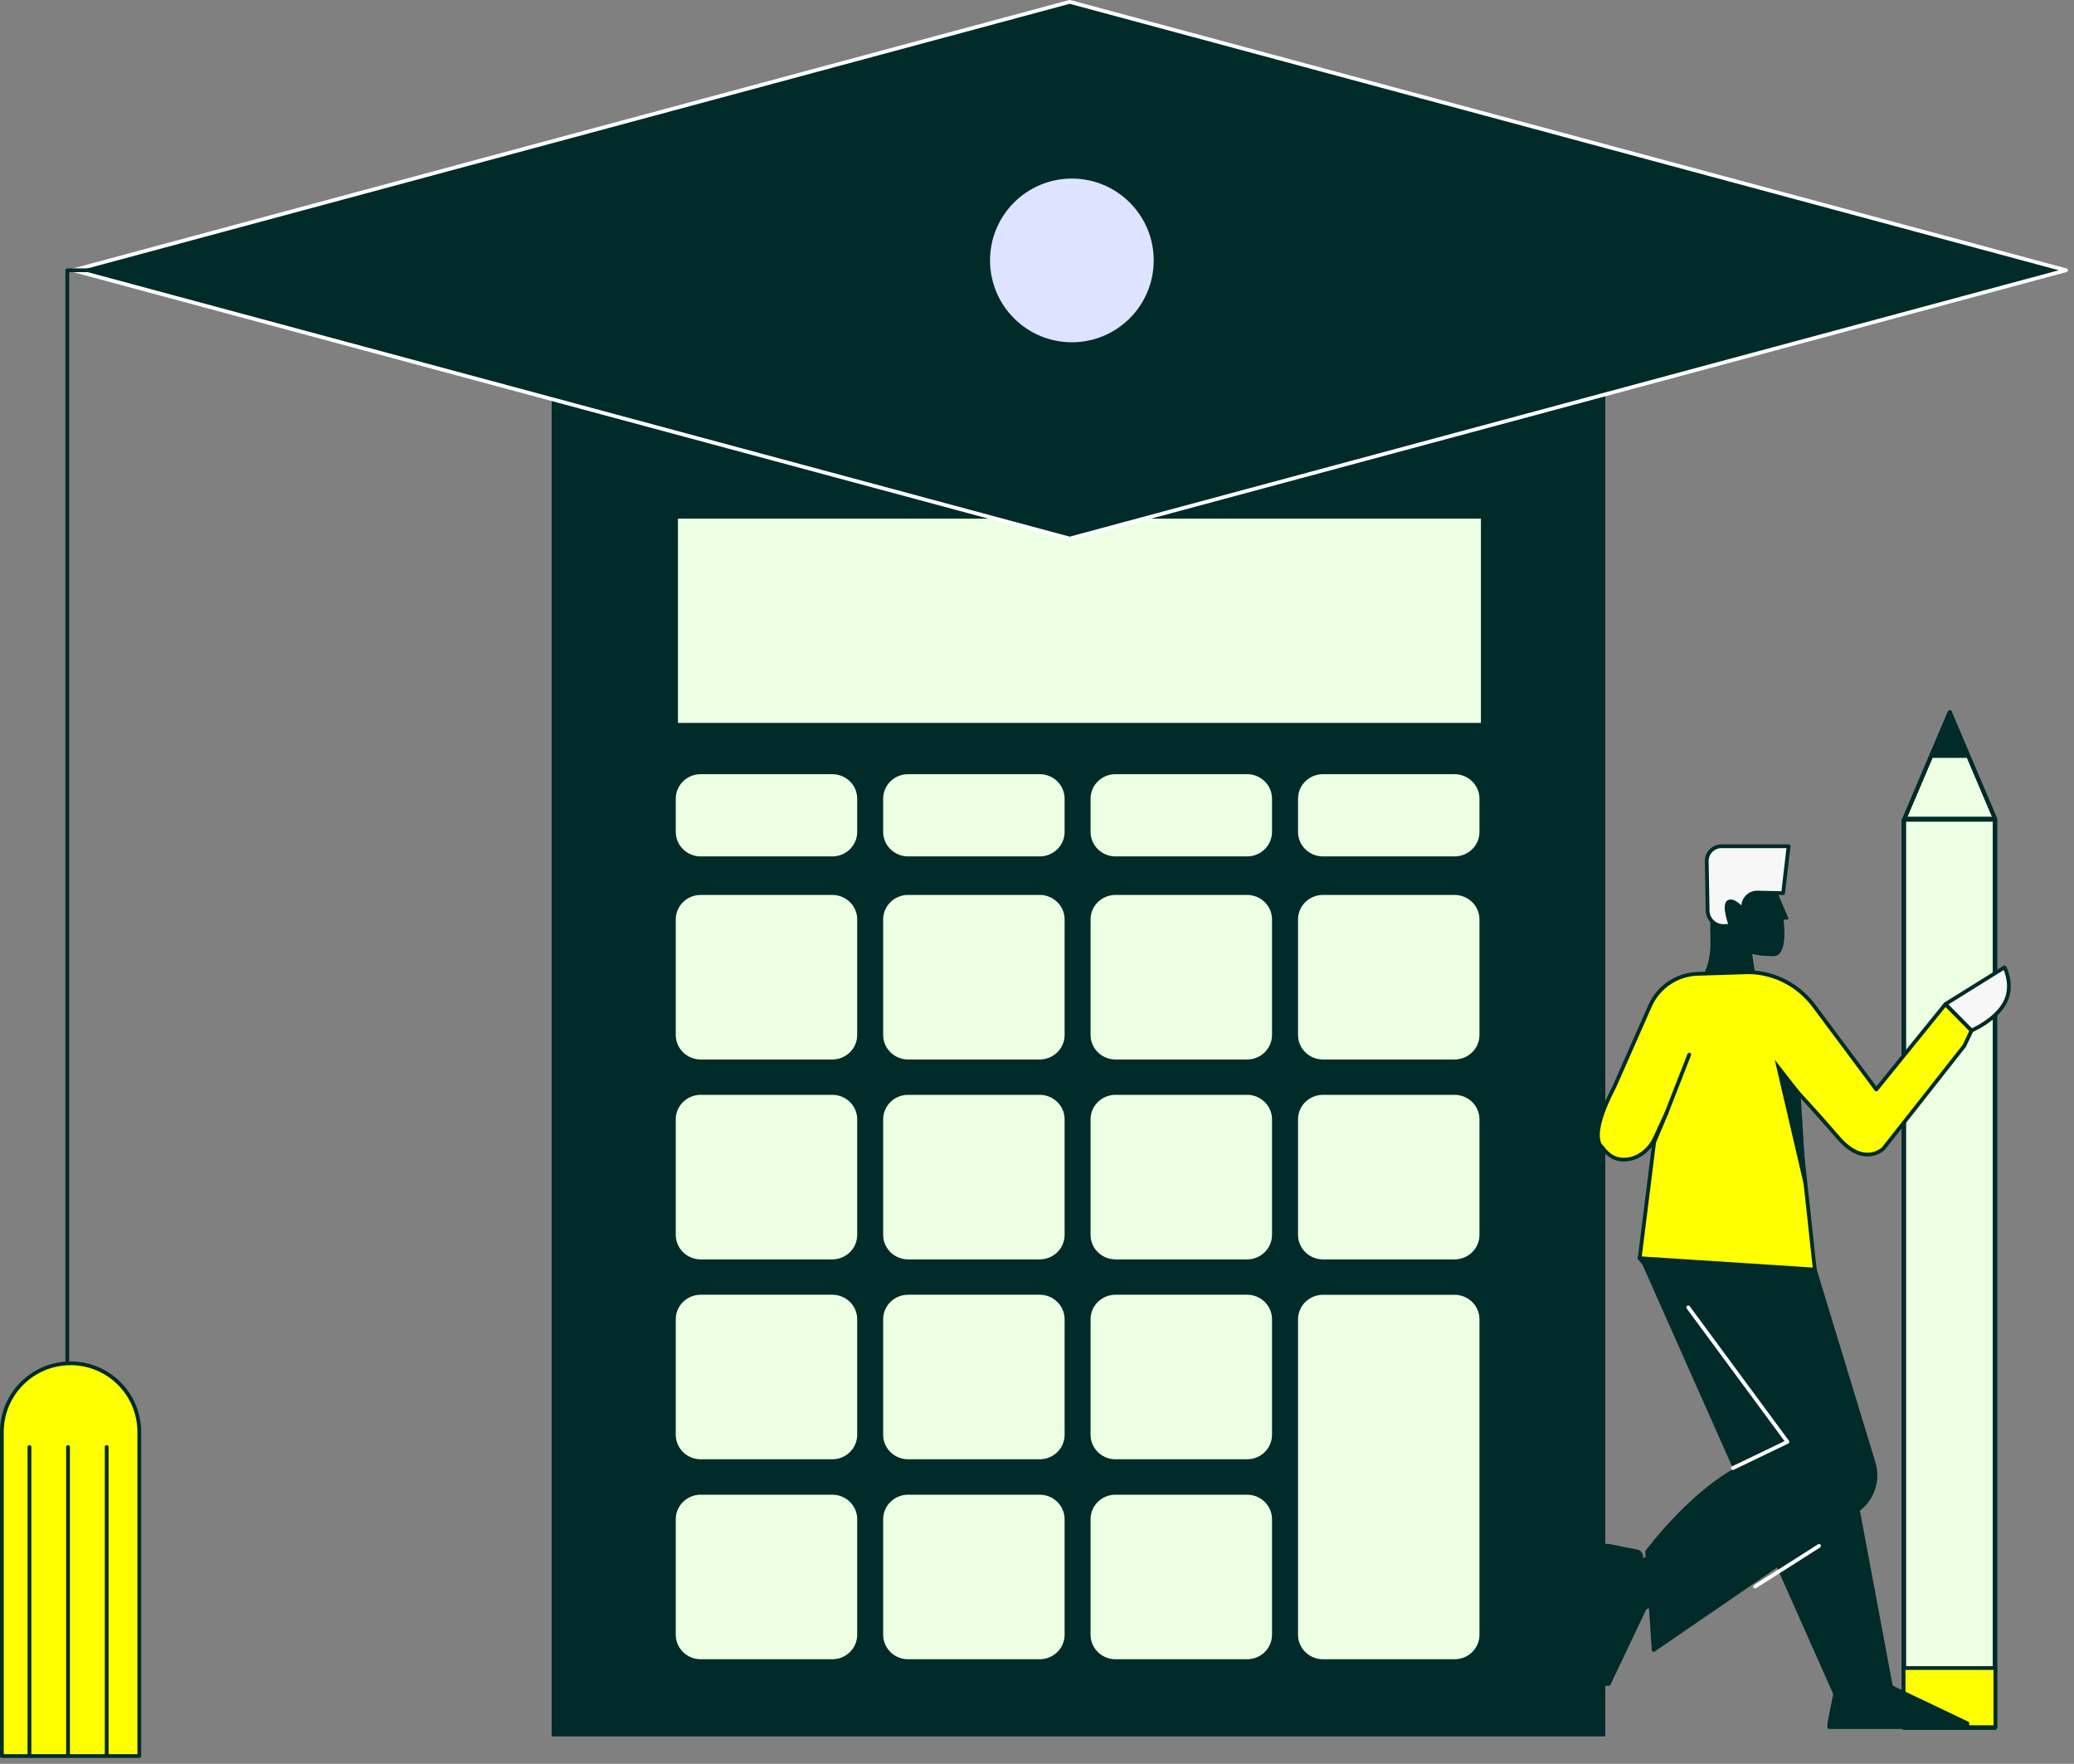
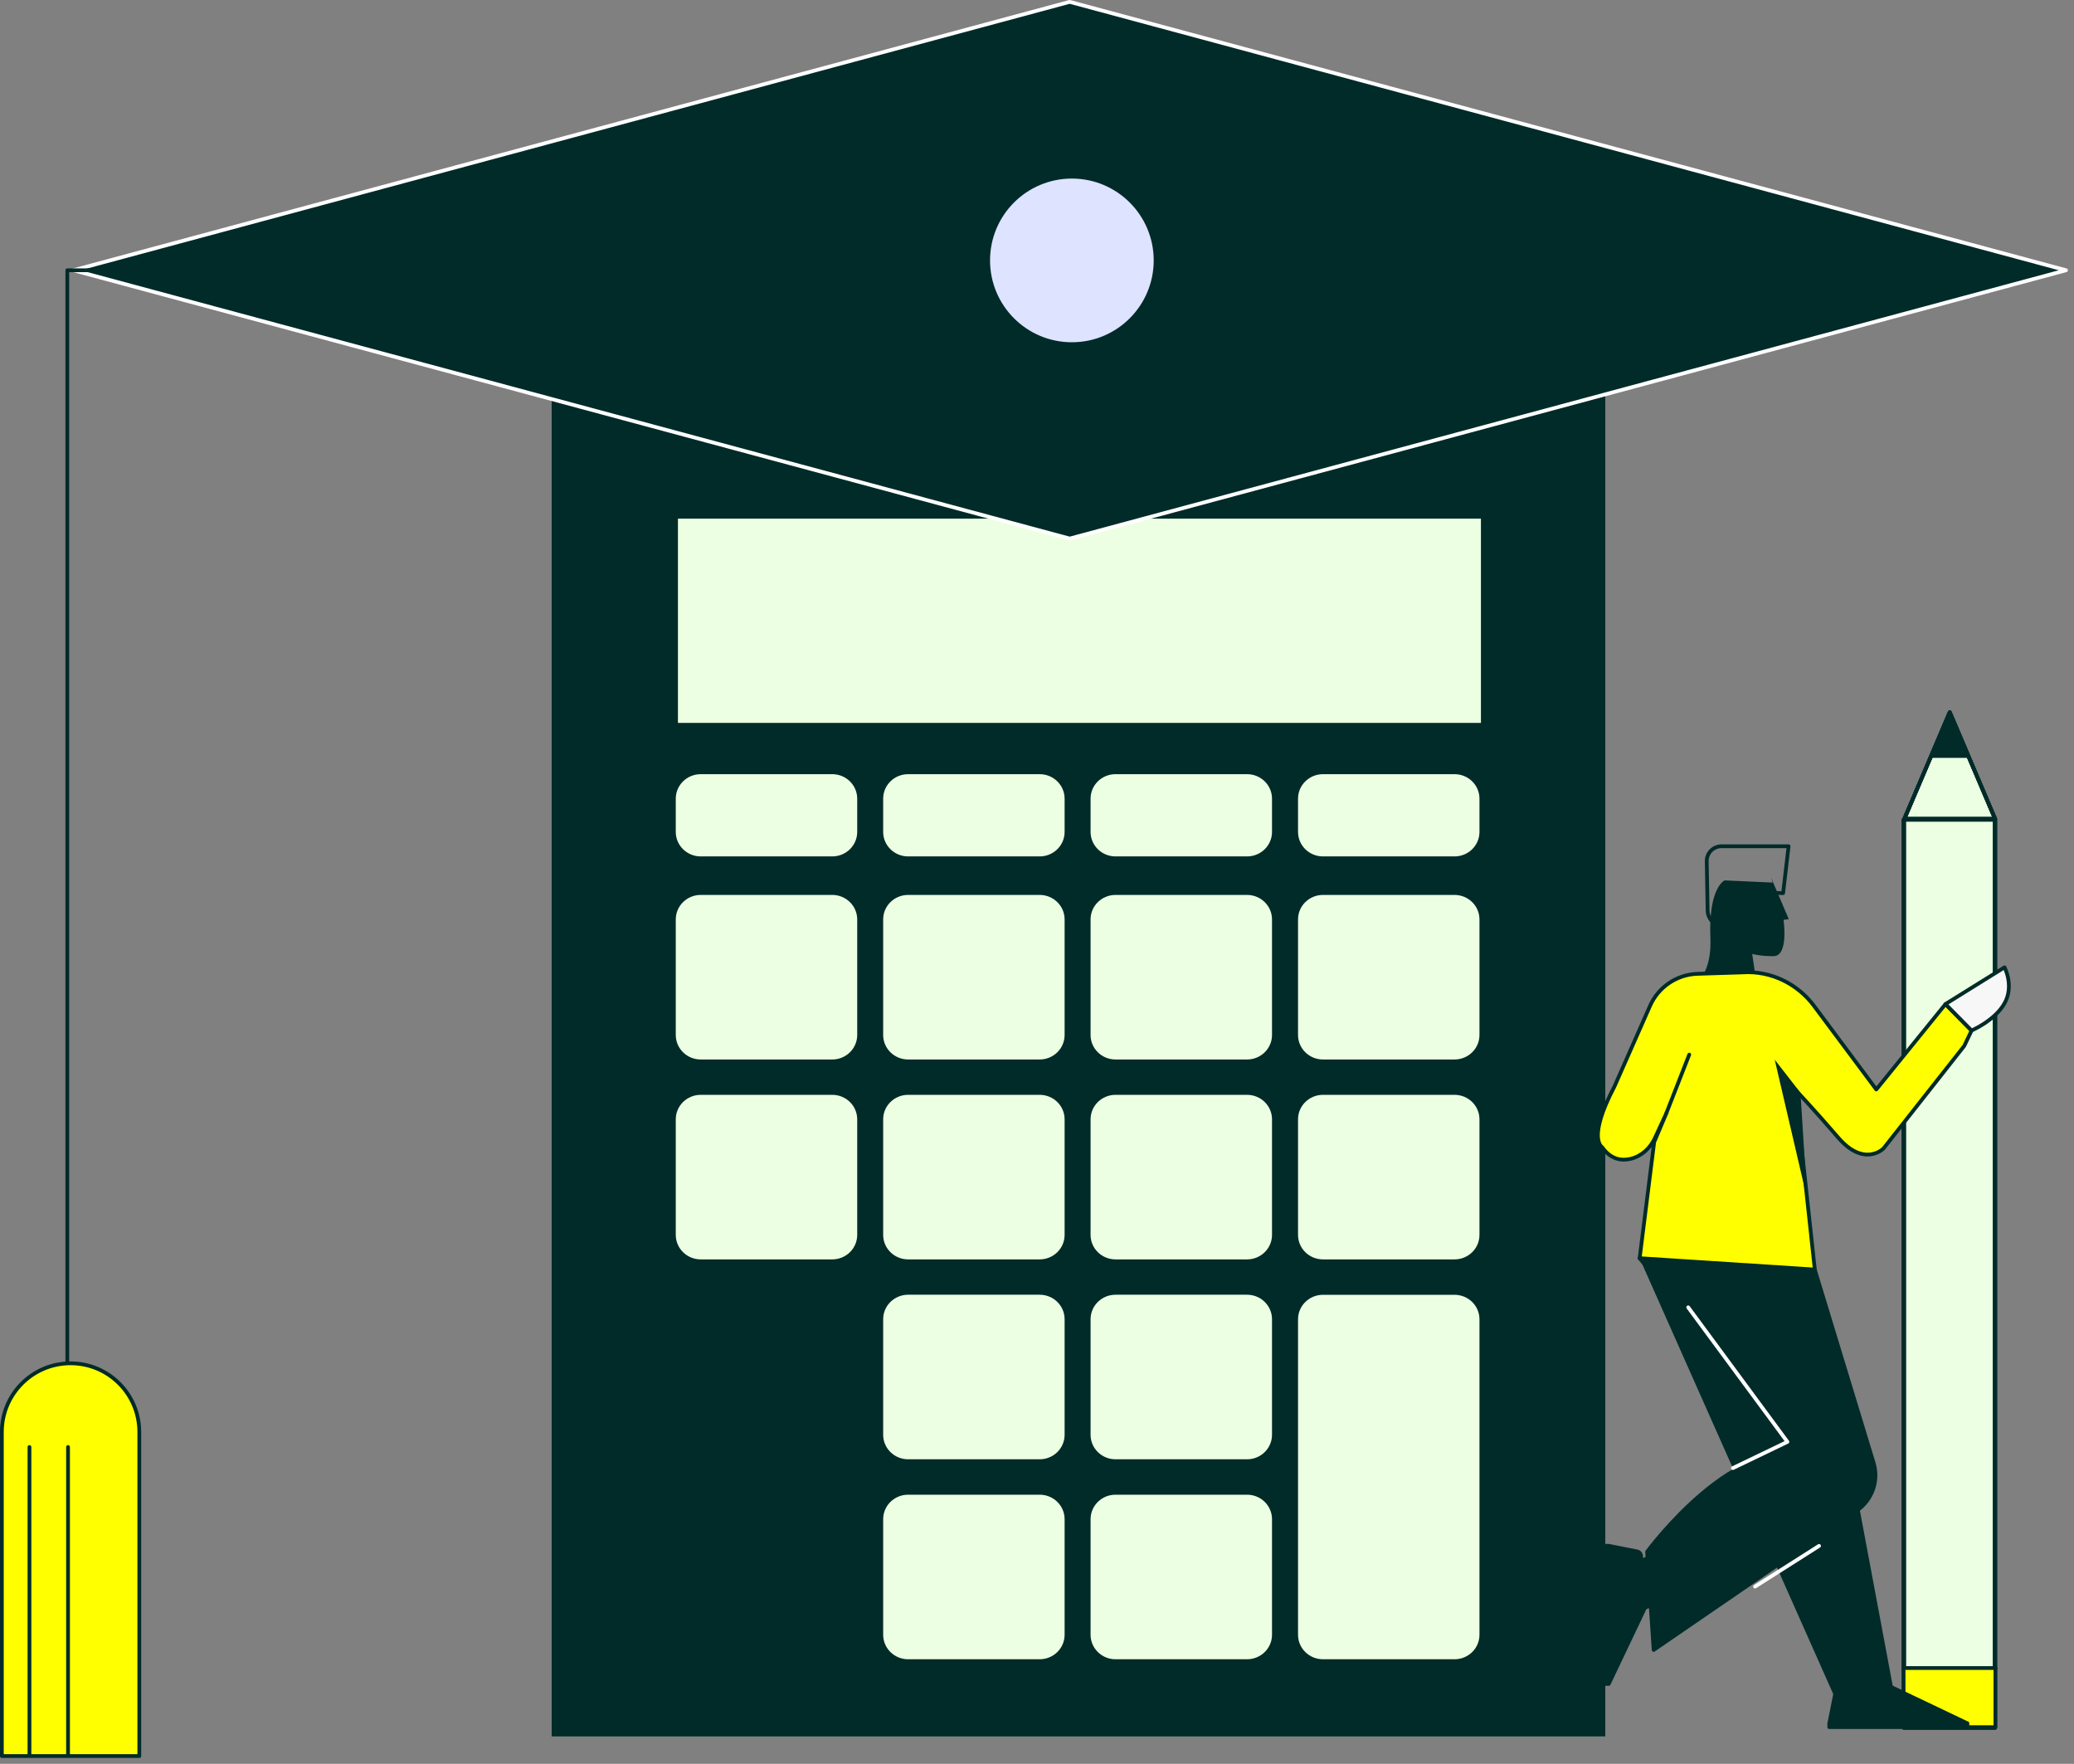
<svg xmlns="http://www.w3.org/2000/svg" width="314" height="267" viewBox="0 0 314 267" fill="none">
  <rect x="0" y="0" width="314" height="267" fill="#808080" stroke="none" />
  <g clip-path="url(#clip0_2015_36)">
    <path d="M302.05 124.07H288.24V261.55H302.05V124.07Z" fill="#F7F7F7" />
    <path d="M302.05 124.07H288.24V252.66H302.05V124.07Z" fill="#F7F7F7" />
    <path d="M302.05 124.07H288.24V252.66H302.05V124.07Z" fill="#F7F7F7" />
    <path d="M295.19 107.82L288.31 123.97H302.06L295.19 107.82Z" fill="#F7F7F7" />
    <path d="M295.19 107.82L288.31 123.97H302.06L295.19 107.82Z" fill="#F7F7F7" />
    <path d="M302.05 124.07H288.24V261.55H302.05V124.07Z" fill="#EDFFE3" />
    <path d="M302.05 124.07H288.24V252.66H302.05V124.07Z" fill="#EDFFE3" />
    <path d="M302.05 124.07H288.24V252.66H302.05V124.07Z" fill="#EDFFE3" />
    <path d="M295.19 107.82L288.31 123.97H302.06L295.19 107.82Z" fill="#EDFFE3" />
    <path d="M295.19 107.82L288.31 123.97H302.06L295.19 107.82Z" fill="#EDFFE3" />
    <path d="M302.05 124.07H288.24V261.55H302.05V124.07Z" stroke="#002B29" stroke-width="0.57" stroke-linecap="round" stroke-linejoin="round" />
    <path d="M302.05 124.07H288.24V252.66H302.05V124.07Z" stroke="#002B29" stroke-width="0.57" stroke-linecap="round" stroke-linejoin="round" />
    <path d="M302.05 124.07H288.24V252.66H302.05V124.07Z" stroke="#002B29" stroke-width="0.57" stroke-linecap="round" stroke-linejoin="round" />
    <path d="M295.19 107.82L288.31 123.97H302.06L295.19 107.82Z" stroke="#002B29" stroke-width="0.57" stroke-linecap="round" stroke-linejoin="round" />
    <path d="M295.19 107.82L288.31 123.97H302.06L295.19 107.82Z" stroke="#002B29" stroke-width="0.57" stroke-linecap="round" stroke-linejoin="round" />
    <path d="M302.05 124.07H288.24V261.55H302.05V124.07Z" stroke="#002B29" stroke-width="0.57" stroke-linecap="round" stroke-linejoin="round" />
    <path d="M302.05 124.07H288.24V252.66H302.05V124.07Z" stroke="#002B29" stroke-width="0.57" stroke-linecap="round" stroke-linejoin="round" />
    <path d="M302.05 124.07H288.24V252.66H302.05V124.07Z" stroke="#002B29" stroke-width="0.57" stroke-linecap="round" stroke-linejoin="round" />
    <path d="M295.19 107.82L288.31 123.97H302.06L295.19 107.82Z" stroke="#002B29" stroke-width="0.57" stroke-linecap="round" stroke-linejoin="round" />
    <path d="M295.19 107.82L288.31 123.97H302.06L295.19 107.82Z" stroke="#002B29" stroke-width="0.57" stroke-linecap="round" stroke-linejoin="round" />
    <path d="M302.1 252.5H288.2V261.45H302.1V252.5Z" fill="#FFFF00" />
    <path d="M302.1 252.5H288.2V261.45H302.1V252.5Z" stroke="#002B29" stroke-width="0.57" stroke-linecap="round" stroke-linejoin="round" />
    <path d="M243.04 262.85H83.52L83.52 55.82C83.52 34.06 101.19 16.39 122.95 16.39L203.61 16.39C225.37 16.39 243.04 34.06 243.04 55.82L243.04 262.85Z" fill="#002B29" />
    <path d="M224.21 78.51H102.64V109.43H224.21V78.51Z" fill="#EDFFE3" />
    <path d="M126 129.64H106.09C104 129.64 102.31 127.98 102.31 125.93V120.9C102.31 118.85 104 117.19 106.09 117.19H126C128.09 117.19 129.78 118.85 129.78 120.9V125.93C129.78 127.98 128.09 129.64 126 129.64Z" fill="#EDFFE3" />
    <path d="M157.4 129.64H137.49C135.4 129.64 133.71 127.98 133.71 125.93V120.9C133.71 118.85 135.4 117.19 137.49 117.19H157.4C159.49 117.19 161.18 118.85 161.18 120.9V125.93C161.18 127.98 159.49 129.64 157.4 129.64Z" fill="#EDFFE3" />
    <path d="M188.8 129.64H168.89C166.8 129.64 165.11 127.98 165.11 125.93V120.9C165.11 118.85 166.8 117.19 168.89 117.19H188.8C190.89 117.19 192.58 118.85 192.58 120.9V125.93C192.58 127.98 190.89 129.64 188.8 129.64Z" fill="#EDFFE3" />
    <path d="M220.21 129.64H200.3C198.21 129.64 196.52 127.98 196.52 125.93V120.9C196.52 118.85 198.21 117.19 200.3 117.19H220.21C222.3 117.19 223.99 118.85 223.99 120.9V125.93C223.99 127.98 222.3 129.64 220.21 129.64Z" fill="#EDFFE3" />
    <path d="M126 160.38H106.09C104 160.38 102.31 158.72 102.31 156.67V139.18C102.31 137.13 104 135.47 106.09 135.47H126C128.09 135.47 129.78 137.13 129.78 139.18V156.67C129.78 158.72 128.09 160.38 126 160.38Z" fill="#EDFFE3" />
    <path d="M157.4 160.38H137.49C135.4 160.38 133.71 158.72 133.71 156.67V139.18C133.71 137.13 135.4 135.47 137.49 135.47H157.4C159.49 135.47 161.18 137.13 161.18 139.18V156.67C161.18 158.72 159.49 160.38 157.4 160.38Z" fill="#EDFFE3" />
    <path d="M188.8 160.38H168.89C166.8 160.38 165.11 158.72 165.11 156.67V139.18C165.11 137.13 166.8 135.47 168.89 135.47H188.8C190.89 135.47 192.58 137.13 192.58 139.18V156.67C192.58 158.72 190.89 160.38 188.8 160.38Z" fill="#EDFFE3" />
    <path d="M220.21 160.38H200.3C198.21 160.38 196.52 158.72 196.52 156.67V139.18C196.52 137.13 198.21 135.47 200.3 135.47H220.21C222.3 135.47 223.99 137.13 223.99 139.18V156.67C223.99 158.72 222.3 160.38 220.21 160.38Z" fill="#EDFFE3" />
    <path d="M126 190.64H106.09C104 190.64 102.31 188.98 102.31 186.93V169.44C102.31 167.39 104 165.73 106.09 165.73H126C128.09 165.73 129.78 167.39 129.78 169.44V186.93C129.78 188.98 128.09 190.64 126 190.64Z" fill="#EDFFE3" />
    <path d="M157.4 190.64H137.49C135.4 190.64 133.71 188.98 133.71 186.93V169.44C133.71 167.39 135.4 165.73 137.49 165.73H157.4C159.49 165.73 161.18 167.39 161.18 169.44V186.93C161.18 188.98 159.49 190.64 157.4 190.64Z" fill="#EDFFE3" />
    <path d="M188.8 190.64H168.89C166.8 190.64 165.11 188.98 165.11 186.93V169.44C165.11 167.39 166.8 165.73 168.89 165.73H188.8C190.89 165.73 192.58 167.39 192.58 169.44V186.93C192.58 188.98 190.89 190.64 188.8 190.64Z" fill="#EDFFE3" />
    <path d="M220.21 190.64H200.3C198.21 190.64 196.52 188.98 196.52 186.93V169.44C196.52 167.39 198.21 165.73 200.3 165.73H220.21C222.3 165.73 223.99 167.39 223.99 169.44V186.93C223.99 188.98 222.3 190.64 220.21 190.64Z" fill="#EDFFE3" />
-     <path d="M126 220.9H106.09C104 220.9 102.31 219.24 102.31 217.19V199.7C102.31 197.65 104 195.99 106.09 195.99H126C128.09 195.99 129.78 197.65 129.78 199.7V217.19C129.78 219.24 128.09 220.9 126 220.9Z" fill="#EDFFE3" />
    <path d="M157.4 220.9H137.49C135.4 220.9 133.71 219.24 133.71 217.19V199.7C133.71 197.65 135.4 195.99 137.49 195.99H157.4C159.49 195.99 161.18 197.65 161.18 199.7V217.19C161.18 219.24 159.49 220.9 157.4 220.9Z" fill="#EDFFE3" />
    <path d="M188.8 220.9H168.89C166.8 220.9 165.11 219.24 165.11 217.19V199.7C165.11 197.65 166.8 195.99 168.89 195.99H188.8C190.89 195.99 192.58 197.65 192.58 199.7V217.19C192.58 219.24 190.89 220.9 188.8 220.9Z" fill="#EDFFE3" />
-     <path d="M126 251.17H106.09C104 251.17 102.31 249.51 102.31 247.46V229.97C102.31 227.92 104 226.26 106.09 226.26H126C128.09 226.26 129.78 227.92 129.78 229.97V247.46C129.78 249.51 128.09 251.17 126 251.17Z" fill="#EDFFE3" />
    <path d="M157.4 251.17H137.49C135.4 251.17 133.71 249.51 133.71 247.46V229.97C133.71 227.92 135.4 226.26 137.49 226.26H157.4C159.49 226.26 161.18 227.92 161.18 229.97V247.46C161.18 249.51 159.49 251.17 157.4 251.17Z" fill="#EDFFE3" />
    <path d="M188.8 251.17H168.89C166.8 251.17 165.11 249.51 165.11 247.46V229.97C165.11 227.92 166.8 226.26 168.89 226.26H188.8C190.89 226.26 192.58 227.92 192.58 229.97V247.46C192.58 249.51 190.89 251.17 188.8 251.17Z" fill="#EDFFE3" />
    <path d="M220.21 196H200.3C198.21 196 196.52 197.66 196.52 199.71V247.46C196.52 249.51 198.21 251.17 200.3 251.17H220.21C222.3 251.17 223.99 249.51 223.99 247.46V199.71C223.99 197.66 222.3 196 220.21 196Z" fill="#EDFFE3" />
    <path d="M312.79 40.91L161.95 81.53L11.12 40.91L161.95 0.28L312.79 40.91Z" fill="#002B29" />
    <path d="M312.79 40.91L161.95 81.53L11.12 40.91L161.95 0.28L312.79 40.91Z" stroke="white" stroke-width="0.57" stroke-linecap="round" stroke-linejoin="round" />
    <path d="M10.19 228.17V40.91H161.79" stroke="#002B29" stroke-width="0.57" stroke-linecap="round" stroke-linejoin="round" />
    <path d="M162.28 51.81C169.123 51.81 174.67 46.263 174.67 39.42C174.67 32.577 169.123 27.03 162.28 27.03C155.437 27.03 149.89 32.577 149.89 39.42C149.89 46.263 155.437 51.81 162.28 51.81Z" fill="#DEE3FF" />
    <path d="M10.69 206.37C16.43 206.37 21.09 211.03 21.09 216.77V265.82H0.28V216.77C0.28 211.03 4.94 206.37 10.68 206.37H10.69Z" fill="#FFFF00" />
    <path d="M10.69 206.37C16.43 206.37 21.09 211.03 21.09 216.77V265.82H0.28V216.77C0.28 211.03 4.94 206.37 10.68 206.37H10.69Z" stroke="#002B29" stroke-width="0.57" stroke-linecap="round" stroke-linejoin="round" />
    <path d="M297.84 260.86L285.91 255.17C284.18 257.59 280.42 256.34 278.76 255.97C278.32 255.87 277.87 256.16 277.81 256.58L276.96 260.85H276.95V261.44H297.86V260.85H297.84V260.86Z" fill="#002B29" />
    <path d="M297.84 260.86L285.91 255.17C284.18 257.59 280.42 256.34 278.76 255.97C278.32 255.87 277.87 256.16 277.81 256.58L276.96 260.85H276.95V261.44H297.86V260.85H297.84V260.86Z" stroke="#002B29" stroke-width="0.57" stroke-linecap="round" stroke-linejoin="round" />
    <path d="M243.57 254.88L249.25 242.95C246.83 241.22 248.08 237.46 248.45 235.8C248.55 235.36 248.26 234.91 247.84 234.85L243.57 234L242.98 233.99V254.9H243.57V254.88Z" fill="#002B29" />
    <path d="M243.57 254.88L249.25 242.95C246.83 241.22 248.08 237.46 248.45 235.8C248.55 235.36 248.26 234.91 247.84 234.85L243.57 234L242.98 233.99V254.9H243.57V254.88Z" stroke="#002B29" stroke-width="0.57" stroke-linecap="round" stroke-linejoin="round" />
    <path d="M4.46 219.04V265.71" stroke="#002B29" stroke-width="0.57" stroke-linecap="round" stroke-linejoin="round" />
    <path d="M10.3 219.04V265.71" stroke="#002B29" stroke-width="0.57" stroke-linecap="round" stroke-linejoin="round" />
-     <path d="M16.15 219.04V265.71" stroke="#002B29" stroke-width="0.57" stroke-linecap="round" stroke-linejoin="round" />
    <path d="M292.41 114.72H298.03L295.19 107.82L292.41 114.72Z" fill="#002B29" />
    <path d="M268.12 132.82L270.82 139.14L270.02 139.24C270.02 139.24 270.85 144.74 268.5 144.74C266.38 144.74 265.28 144.4 265.28 144.4L265.84 148.25C265.84 148.25 261.24 146.96 257.73 148.27C254.22 149.59 259.27 149.67 258.95 141.97C258.64 134.27 261.11 133.27 261.11 133.27L268.37 133.6" fill="#002B29" />
    <path d="M274.75 192.18L283.66 221.44C284.48 224.14 283.46 227.06 281.13 228.66L250.36 249.76L249.37 234.9C249.37 234.9 263.24 216.07 274.14 221.03L248.23 190.47L274.75 192.19V192.18Z" fill="#002B29" stroke="#002B29" stroke-width="0.57" stroke-linecap="round" stroke-linejoin="round" />
    <path d="M248.23 190.46L278.1 257.68H287.02L274.75 192.18L248.23 190.46Z" fill="#002B29" />
-     <path d="M266.11 135.11C264.66 135.07 263.6 136.46 264.01 137.85C264.01 137.85 262.52 136.03 261.7 136.53C260.88 137.03 262.03 140.16 262.03 140.16L260.72 140.18C259.53 140.2 258.55 139.25 258.53 138.06L258.4 130.5C258.31 129.2 259.34 128.1 260.64 128.1H270.79L269.96 135.2L266.11 135.11Z" fill="#F7F7F7" />
    <path d="M266.08 135.11C264.65 135.08 263.6 136.45 264 137.82V137.85C264 137.85 262.52 136.03 261.7 136.53C260.88 137.03 262.03 140.16 262.03 140.16L260.95 140.18C259.63 140.2 258.55 139.15 258.53 137.83L258.4 130.5C258.31 129.2 259.34 128.1 260.64 128.1H270.79L269.96 135.2L266.09 135.11H266.08Z" stroke="#002B29" stroke-width="0.57" stroke-linecap="round" stroke-linejoin="round" />
    <path d="M263.74 147.2C263.8 147.2 263.86 147.2 263.93 147.19C268.12 146.94 272.14 148.91 274.65 152.28L284.07 164.92L294.54 152L298.49 156L297.39 158.32L285.15 173.86C285.15 173.86 282.24 176.78 278.29 172.19C274.34 167.61 271.81 164.97 271.81 164.97L274.76 192.18L248.24 190.46L250.44 172.88L252.32 168.44L250.55 172.27C249.84 173.82 248.49 175.05 246.83 175.43C245.46 175.74 243.86 175.51 242.55 173.64C242.55 173.64 240.26 172.39 244.42 164.48L249.81 152.27C251.08 149.39 253.89 147.5 257.03 147.41L263.75 147.2H263.74Z" fill="#FFFF00" />
    <path d="M263.74 147.2C263.8 147.2 263.86 147.2 263.93 147.19C268.12 146.94 272.14 148.91 274.65 152.28L284.07 164.92L294.54 152L298.49 156L297.39 158.32L285.15 173.86C285.15 173.86 282.24 176.78 278.29 172.19C274.34 167.61 271.81 164.97 271.81 164.97L274.76 192.18L248.24 190.46L250.44 172.88L252.32 168.44L250.55 172.27C249.84 173.82 248.49 175.05 246.83 175.43C245.46 175.74 243.86 175.51 242.55 173.64C242.55 173.64 240.26 172.39 244.42 164.48L249.81 152.27C251.08 149.39 253.89 147.5 257.03 147.41L263.75 147.2H263.74Z" stroke="#002B29" stroke-width="0.57" stroke-linecap="round" stroke-linejoin="round" />
    <path d="M245.51 236.93L253.77 234.12L254.43 241.71L244.85 245.18L245.51 236.93Z" fill="#002B29" />
    <path d="M262.36 222.23L270.61 218.26L255.59 197.9" stroke="white" stroke-width="0.57" stroke-linecap="round" stroke-linejoin="round" />
    <path d="M265.71 240.17L275.4 234.01" stroke="white" stroke-width="0.57" stroke-linecap="round" stroke-linejoin="round" />
    <path d="M252.31 168.44L255.75 159.64" stroke="#002B29" stroke-width="0.57" stroke-linecap="round" stroke-linejoin="round" />
    <path d="M268.69 160.41L272.59 165.42L273.59 181.44L268.69 160.41Z" fill="#002B29" />
    <path d="M294.54 151.99L303.48 146.43C303.48 146.43 304.97 149.24 303.48 151.88C301.99 154.52 298.49 155.99 298.49 155.99L294.54 151.99Z" fill="#F7F7F7" />
    <path d="M294.54 151.99L303.48 146.43C303.48 146.43 304.97 149.24 303.48 151.88C301.99 154.52 298.49 155.99 298.49 155.99L294.54 151.99Z" stroke="#002B29" stroke-width="0.57" stroke-linecap="round" stroke-linejoin="round" />
  </g>
  <defs>
    <clipPath id="clip0_2015_36">
      <rect width="313.07" height="266.11" fill="white" />
    </clipPath>
  </defs>
</svg>